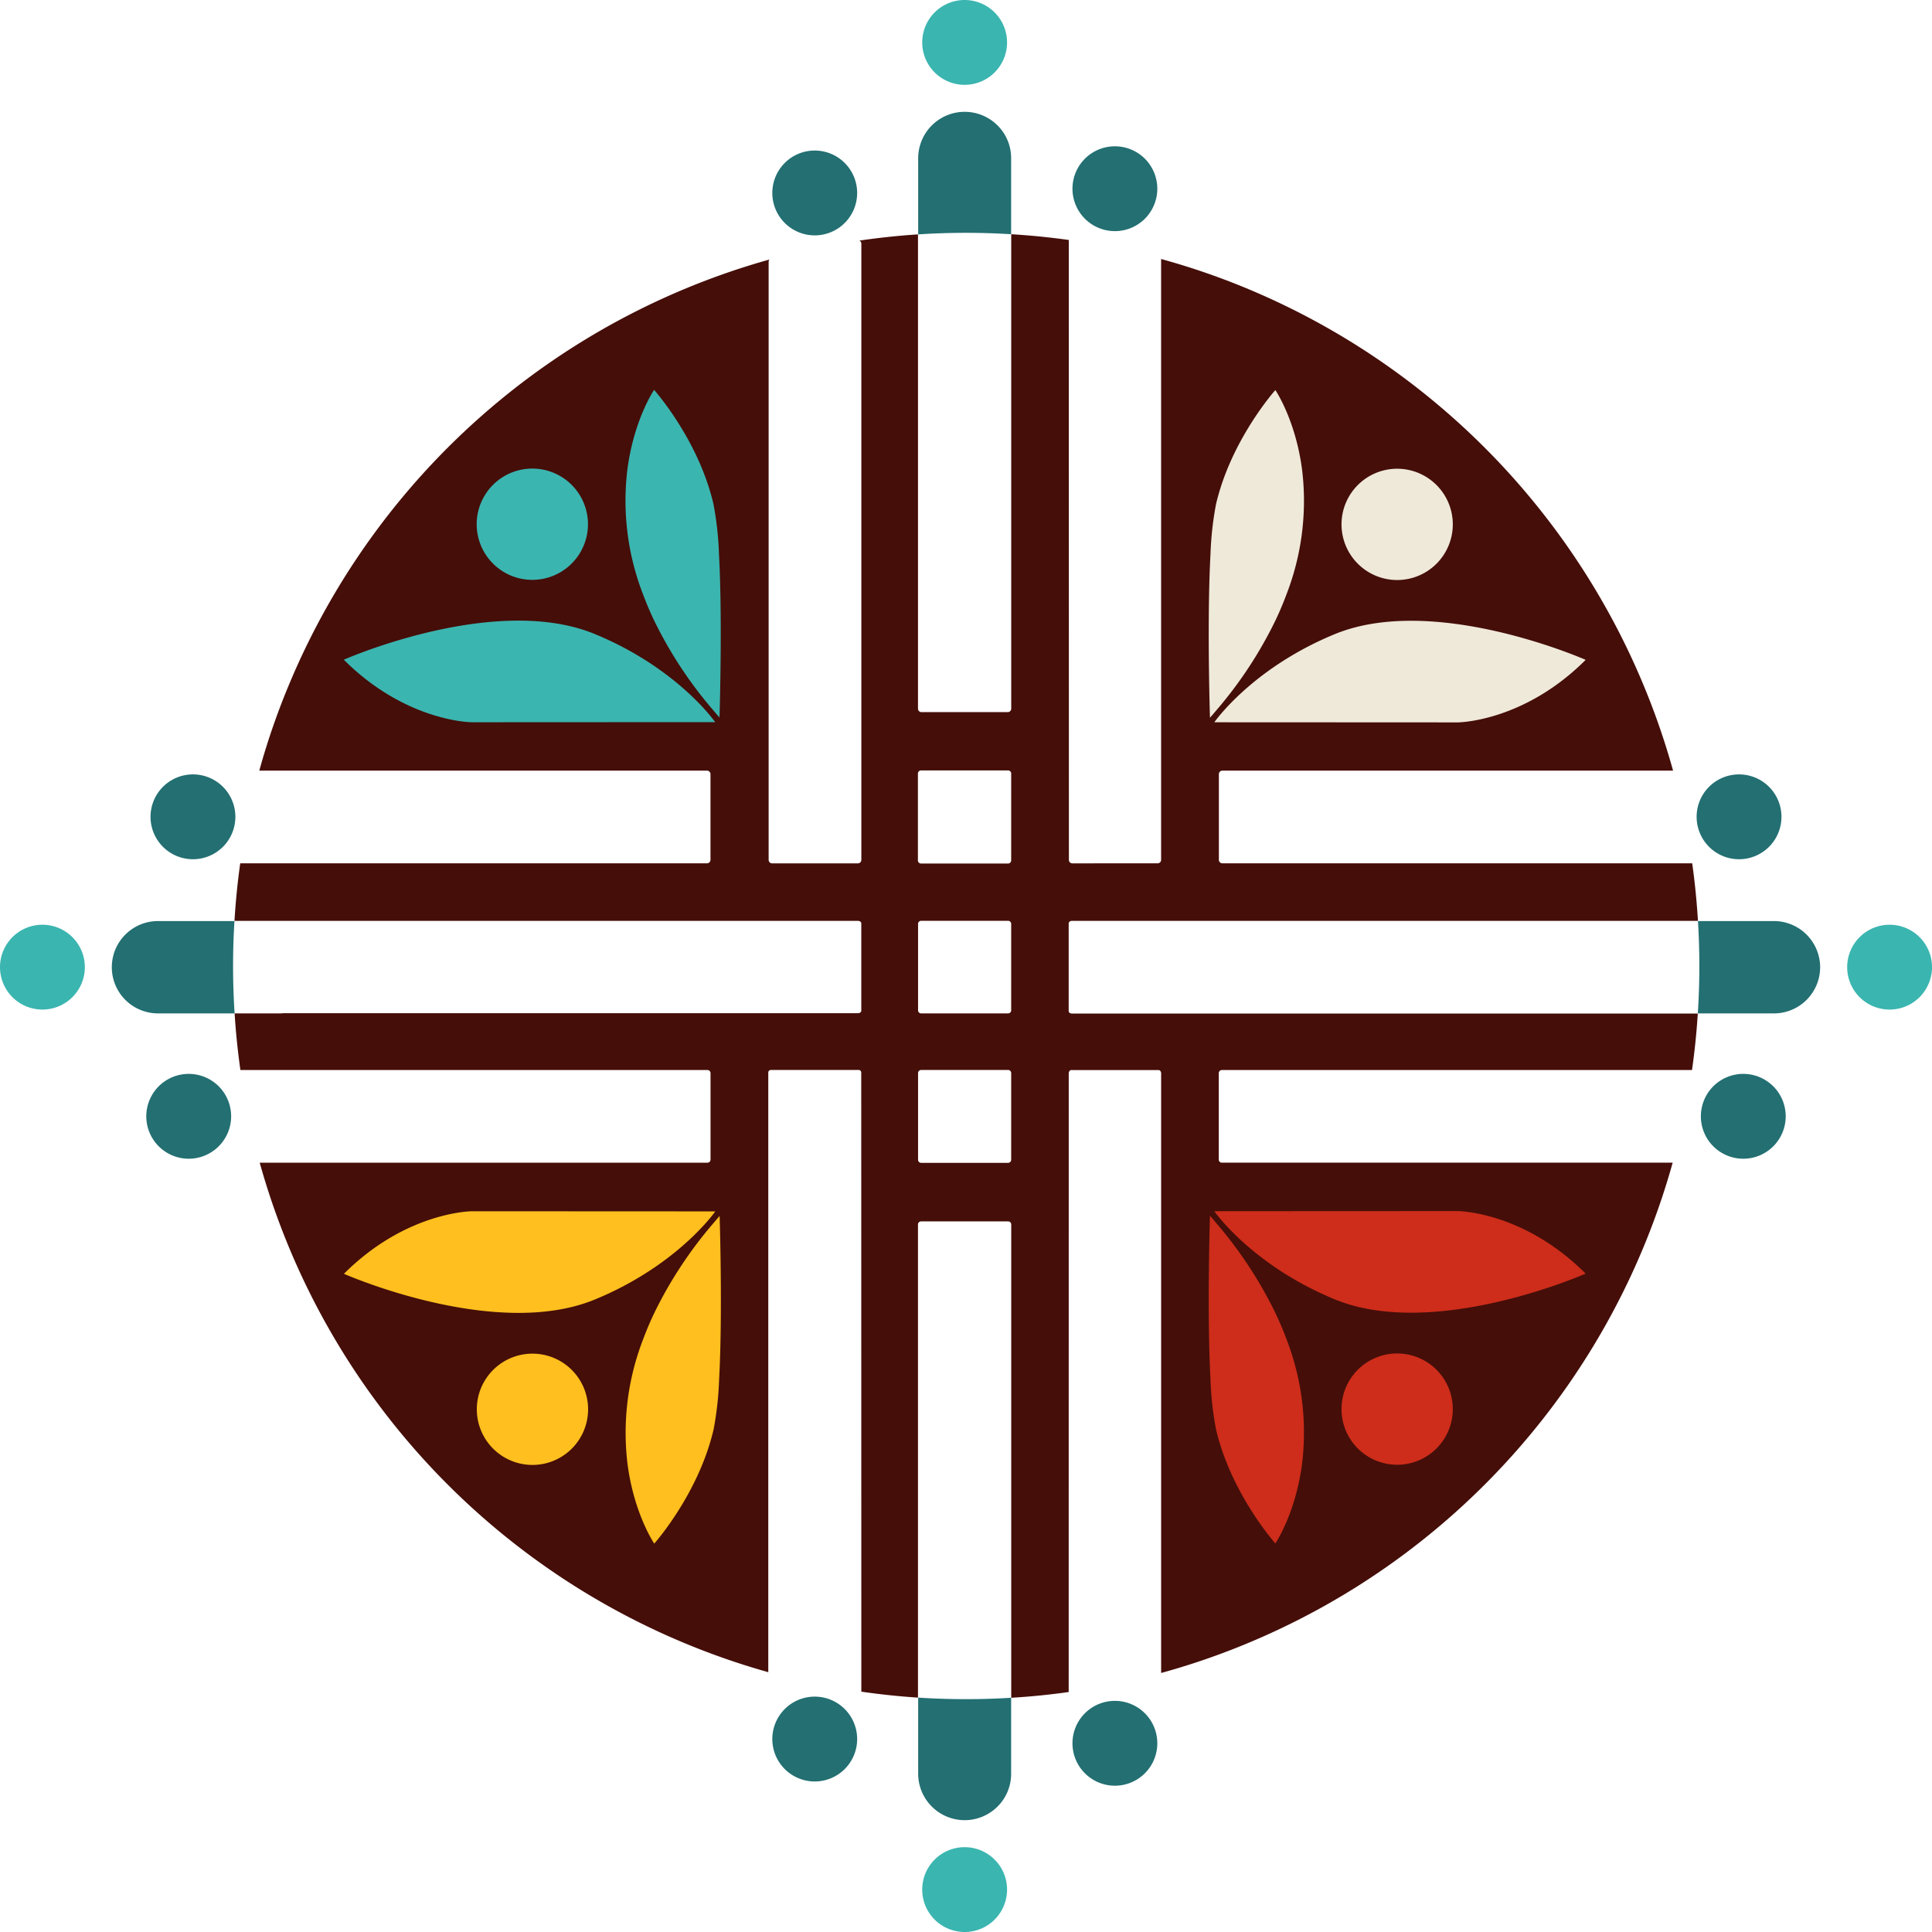
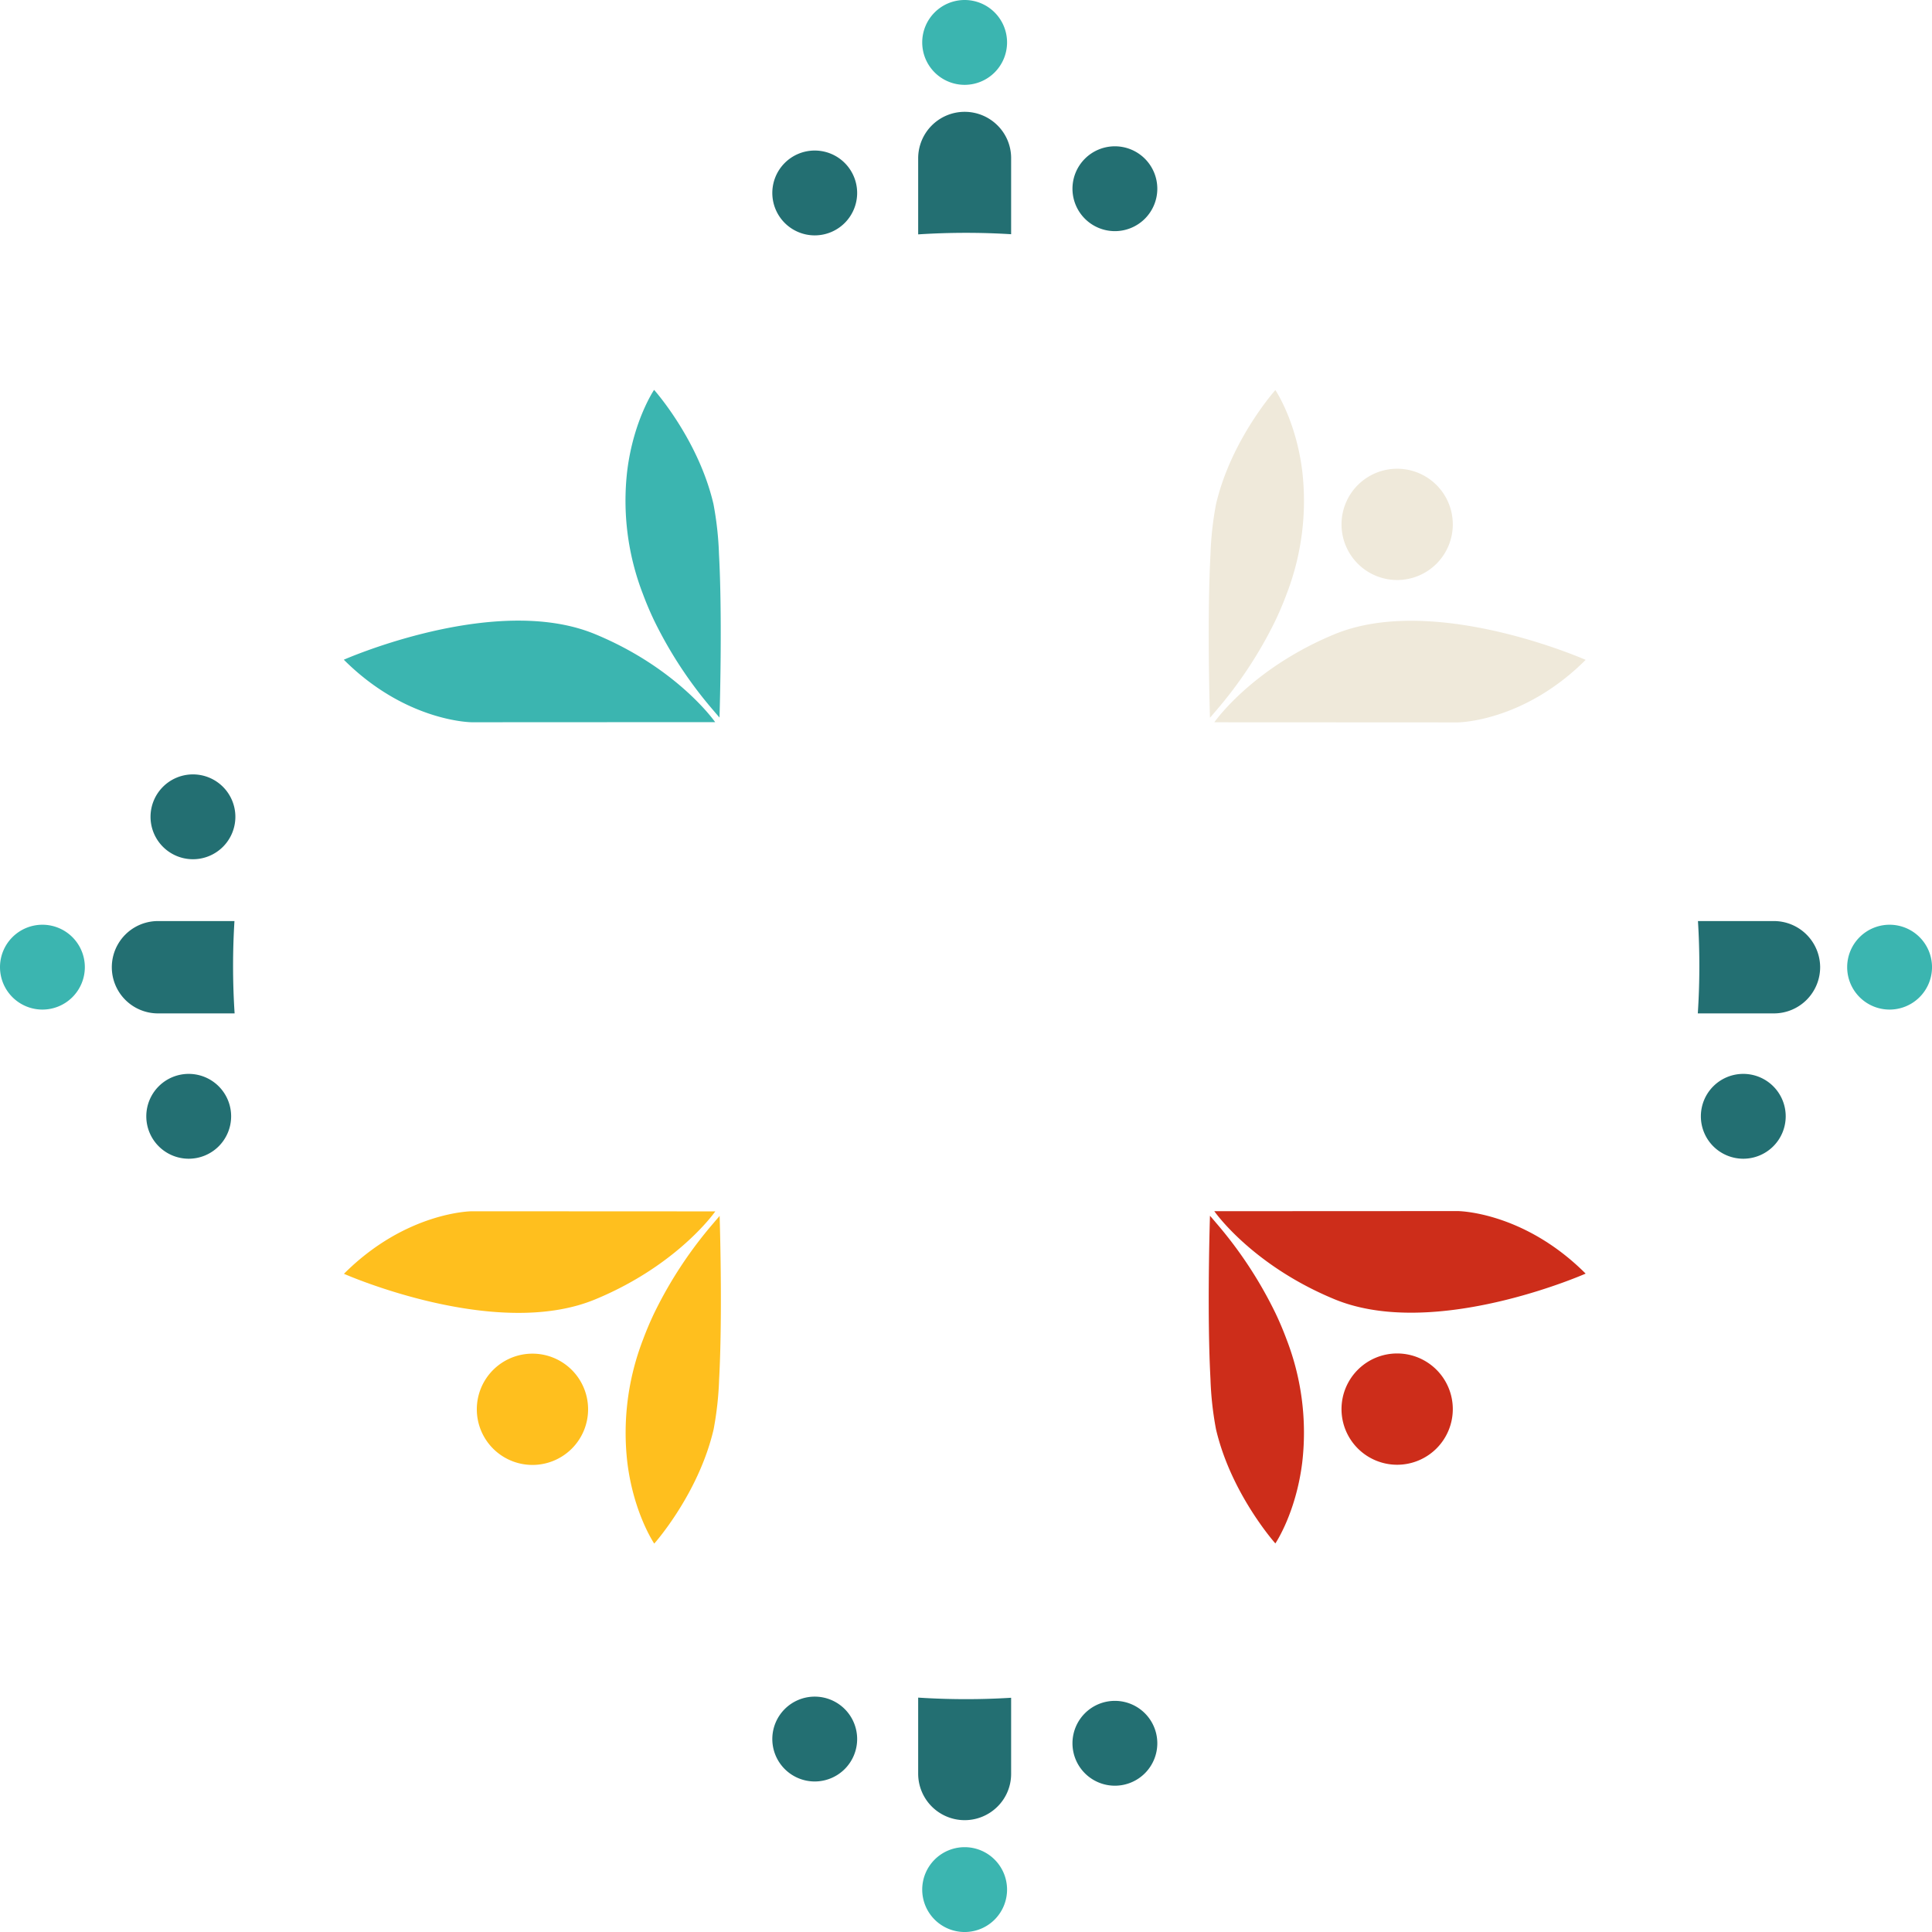
<svg xmlns="http://www.w3.org/2000/svg" id="Group_2073" data-name="Group 2073" width="501" height="501" viewBox="0 0 501 501">
  <g id="Group_88" data-name="Group 88">
    <path id="Path_120" data-name="Path 120" d="M203.091,330.97v19.768a11.927,11.927,0,0,1-3.539,8.46,12.059,12.059,0,0,1-20.566-8.46V330.93q6.185.4,12.451.4c3.9,0,7.8-.119,11.653-.359" transform="translate(59.111 109.288)" fill="#236f72" />
    <path id="Path_121" data-name="Path 121" d="M203.091,33.772V53.54c-3.858-.239-7.756-.359-11.653-.359q-6.265,0-12.451.4V33.772a12.059,12.059,0,0,1,20.566-8.46,11.926,11.926,0,0,1,3.539,8.46" transform="translate(59.111 7.198)" fill="#236f72" />
    <path id="Path_122" data-name="Path 122" d="M53.643,203.494H33.769a11.972,11.972,0,1,1,0-23.944H53.6q-.359,5.806-.359,11.653,0,6.166.4,12.292" transform="translate(7.199 59.297)" fill="#236f72" />
    <path id="Path_123" data-name="Path 123" d="M362.693,191.522a11.99,11.99,0,0,1-11.972,11.972H330.967q.4-6.126.4-12.292,0-5.847-.359-11.653h19.714a12.007,12.007,0,0,1,11.972,11.972" transform="translate(109.302 59.297)" fill="#236f72" />
-     <path id="Path_124" data-name="Path 124" d="M262.033,247.113V224.366c0-.359.386-.652.865-.652H425.214q-.459-7.523-1.49-14.925H301.873a.891.891,0,0,1-.891-.891V185.656a.891.891,0,0,1,.891-.891H418.763A190.7,190.7,0,0,0,309.469,60.24,186.992,186.992,0,0,0,286,52.085V207.9a.894.894,0,0,1-.9.891l-22.122.013a.9.9,0,0,1-.891-.9L262.059,47.15q-7.4-1.038-14.925-1.49V168.695a.891.891,0,0,1-.891.891H223.854a.9.9,0,0,1-.9-.891V45.7q-7.642.5-15.192,1.61a.911.911,0,0,1,.506.811v159.79a.894.894,0,0,1-.9.891H185.117a.891.891,0,0,1-.891-.891V52.8a.825.825,0,0,1,.226-.585,190.644,190.644,0,0,0-124.166,109.2,186,186,0,0,0-8.141,23.346h116.1a.9.9,0,0,1,.9.891V207.9a.9.9,0,0,1-.9.891H47.2q-1.038,7.4-1.49,14.925H207.386c.479,0,.865.293.865.638V247.02c0,.359-.386.639-.865.639H58.451a9.738,9.738,0,0,1-1.077.053H45.747q.459,7.4,1.5,14.686H168.356a.8.8,0,0,1,.8.8v22.428a.792.792,0,0,1-.8.8H52.252a190.286,190.286,0,0,0,131.881,132.12V263.063a.667.667,0,0,1,.652-.678h22.8a.6.6,0,0,1,.466.2.7.7,0,0,1,.186.479l.027,160.535c4.855.7,9.764,1.224,14.686,1.543V302.451a.8.8,0,0,1,.811-.8h22.574a.8.8,0,0,1,.8.8V425.18q7.5-.439,14.9-1.49l.013-160.428a.929.929,0,0,1,.2-.6.538.538,0,0,1,.452-.253h22.654c.359,0,.652.386.652.865v155.48a187,187,0,0,0,23.466-8.154A190.17,190.17,0,0,0,418.656,286.422h-116.9a.792.792,0,0,1-.8-.8V263.2a.8.8,0,0,1,.8-.8H423.671q1.038-7.263,1.5-14.646H262.9c-.479,0-.865-.279-.865-.638M247.12,285.664a.8.8,0,0,1-.8.8H223.774a.8.8,0,0,1-.8-.8V263.182a.8.8,0,0,1,.8-.8h22.548a.8.8,0,0,1,.8.8Zm0-38.75a.8.8,0,0,1-.8.8H223.774a.8.8,0,0,1-.8-.8V224.5a.8.8,0,0,1,.8-.8h22.548a.8.8,0,0,1,.8.8Zm0-38.87a.8.8,0,0,1-.8.8H223.735a.8.8,0,0,1-.8-.8V185.509a.8.8,0,0,1,.8-.8h22.588a.8.8,0,0,1,.8.8Z" transform="translate(15.095 15.079)" fill="#450e09" />
    <path id="Path_125" data-name="Path 125" d="M201.775,371.084a11,11,0,1,0-11,11,11,11,0,0,0,11-11" transform="translate(59.372 118.919)" fill="#3bb5b0" />
    <path id="Path_126" data-name="Path 126" d="M201.775,11a11,11,0,1,1-11-11,11,11,0,0,1,11,11" transform="translate(59.372 0)" fill="#3bb5b0" />
    <path id="Path_127" data-name="Path 127" d="M11,202.267a11,11,0,1,0-11-11,11,11,0,0,0,11,11" transform="translate(0 59.533)" fill="#3bb5b0" />
    <path id="Path_128" data-name="Path 128" d="M371.084,202.267a11,11,0,1,1,11-11,11,11,0,0,1-11,11" transform="translate(118.919 59.533)" fill="#3bb5b0" />
    <path id="Path_129" data-name="Path 129" d="M231.064,342.563a11,11,0,1,0-11,11,11,11,0,0,0,11-11" transform="translate(69.046 109.499)" fill="#236f72" />
    <path id="Path_130" data-name="Path 130" d="M172.552,40.345a11,11,0,1,1-11-11,11,11,0,0,1,11,11" transform="translate(49.722 9.692)" fill="#236f72" />
    <path id="Path_131" data-name="Path 131" d="M39.518,231.34a11,11,0,1,0-11-11,11,11,0,0,0,11,11" transform="translate(9.419 69.136)" fill="#236f72" />
-     <path id="Path_132" data-name="Path 132" d="M341.736,172.957a11,11,0,1,1,11-11,11,11,0,0,1-11,11" transform="translate(109.227 49.856)" fill="#236f72" />
    <path id="Path_133" data-name="Path 133" d="M172.552,341.738a11,11,0,1,0-11,11,11,11,0,0,0,11-11" transform="translate(49.722 109.226)" fill="#236f72" />
    <path id="Path_134" data-name="Path 134" d="M231.064,39.518a11,11,0,1,1-11-11,11,11,0,0,1,11,11" transform="translate(69.046 9.42)" fill="#236f72" />
    <path id="Path_135" data-name="Path 135" d="M40.344,172.957a11,11,0,1,0-11-11,11,11,0,0,0,11,11" transform="translate(9.692 49.856)" fill="#236f72" />
    <path id="Path_136" data-name="Path 136" d="M342.563,231.34a11,11,0,1,1,11-11,11,11,0,0,1-11,11" transform="translate(109.5 69.136)" fill="#236f72" />
    <path id="Path_137" data-name="Path 137" d="M265.741,95.6a14.428,14.428,0,1,0,20.4,0,14.428,14.428,0,0,0-20.4,0" transform="translate(86.366 30.175)" fill="#efe9da" />
    <path id="Path_138" data-name="Path 138" d="M236.893,147.088c-.048.059-.071.106-.107.142l-.071.105h.177l50.8.024,12.147.007s17.018-.06,33.174-16.216c0,0-34.951-15.466-60.65-8.19a41.255,41.255,0,0,0-4.452,1.535c-19.865,8.2-29.62,20.7-31.013,22.593" transform="translate(78.176 39.964)" fill="#efe9da" />
    <path id="Path_139" data-name="Path 139" d="M252.913,76.033s-10.406,11.633-14.77,27.185l0,0q-.341,1.2-.627,2.426a84.848,84.848,0,0,0-1.434,13.016c-.105,1.981-.194,4.063-.257,6.2-.506,16.579.126,36.151.126,36.151.041-.051.088-.1.125-.142.492-.568.976-1.128,1.447-1.691l0,0a108.415,108.415,0,0,0,15.341-23.266c1.132-2.358,2.1-4.676,2.944-6.938l0,0a67.1,67.1,0,0,0,4.063-31.988c-1.64-13.122-6.964-20.944-6.964-20.944" transform="translate(77.816 25.11)" fill="#efe9da" />
    <path id="Path_140" data-name="Path 140" d="M265.738,288.474a14.429,14.429,0,1,1,20.405,0,14.428,14.428,0,0,1-20.405,0" transform="translate(86.365 87.134)" fill="#cd2d1a" />
    <path id="Path_141" data-name="Path 141" d="M236.89,236.361c-.048-.059-.07-.107-.107-.143l-.07-.1h.177l50.8-.024,12.146-.007s17.018.059,33.174,16.216c0,0-34.951,15.465-60.65,8.19a41.292,41.292,0,0,1-4.452-1.535c-19.865-8.2-29.619-20.7-31.013-22.593" transform="translate(78.175 77.966)" fill="#cd2d1a" />
    <path id="Path_142" data-name="Path 142" d="M252.91,321.972s-10.405-11.633-14.77-27.185l0,0q-.341-1.2-.626-2.426a84.9,84.9,0,0,1-1.434-13.016c-.1-1.981-.194-4.063-.256-6.195-.506-16.579.126-36.151.126-36.151.041.05.087.1.125.142.492.568.976,1.128,1.447,1.691l0,0A108.431,108.431,0,0,1,252.863,262.1c1.132,2.359,2.1,4.676,2.944,6.939l0,0a67.092,67.092,0,0,1,4.063,31.988c-1.64,13.122-6.964,20.944-6.964,20.944" transform="translate(77.815 78.267)" fill="#cd2d1a" />
    <path id="Path_143" data-name="Path 143" d="M117.579,288.51a14.428,14.428,0,1,0-20.4,0,14.428,14.428,0,0,0,20.4,0" transform="translate(30.696 87.147)" fill="#ffbf1e" />
    <path id="Path_144" data-name="Path 144" d="M163.169,236.4c.048-.058.071-.106.106-.142l.07-.105h-.177l-50.8-.024-12.147-.006s-17.018.06-33.174,16.216c0,0,34.951,15.465,60.65,8.19a41.3,41.3,0,0,0,4.452-1.535c19.865-8.2,29.62-20.7,31.014-22.593" transform="translate(22.144 77.978)" fill="#ffbf1e" />
    <path id="Path_145" data-name="Path 145" d="M129.383,322.007s10.4-11.633,14.768-27.185l0,0q.341-1.2.627-2.427a84.884,84.884,0,0,0,1.434-13.016c.105-1.981.194-4.062.257-6.195.505-16.579-.126-36.151-.126-36.151-.04.05-.088.1-.125.142-.492.568-.976,1.128-1.447,1.691l0,0a108.425,108.425,0,0,0-15.342,23.266c-1.132,2.359-2.1,4.676-2.944,6.939l0,0a67.1,67.1,0,0,0-4.063,31.989c1.64,13.122,6.965,20.943,6.965,20.943" transform="translate(40.27 78.28)" fill="#ffbf1e" />
-     <path id="Path_146" data-name="Path 146" d="M117.553,95.568a14.428,14.428,0,1,1-20.4,0,14.428,14.428,0,0,1,20.4,0" transform="translate(30.688 30.165)" fill="#3bb5b0" />
    <path id="Path_147" data-name="Path 147" d="M163.143,147.059c.048.059.071.106.106.142l.071.105h-.177l-50.8.024-12.147.007s-17.018-.06-33.174-16.216c0,0,34.951-15.465,60.65-8.19a41.226,41.226,0,0,1,4.452,1.535c19.865,8.2,29.619,20.7,31.013,22.593" transform="translate(22.136 39.955)" fill="#3bb5b0" />
    <path id="Path_148" data-name="Path 148" d="M129.356,76s10.405,11.633,14.77,27.185l0,0q.341,1.2.626,2.426a84.864,84.864,0,0,1,1.434,13.016c.105,1.981.194,4.063.257,6.195.505,16.579-.126,36.151-.126,36.151-.041-.051-.088-.1-.125-.142-.492-.568-.976-1.128-1.447-1.691l0,0A108.416,108.416,0,0,1,129.4,135.878c-1.132-2.359-2.1-4.676-2.944-6.939l0,0a67.1,67.1,0,0,1-4.063-31.988C124.032,83.825,129.356,76,129.356,76" transform="translate(40.262 25.099)" fill="#3bb5b0" />
  </g>
</svg>